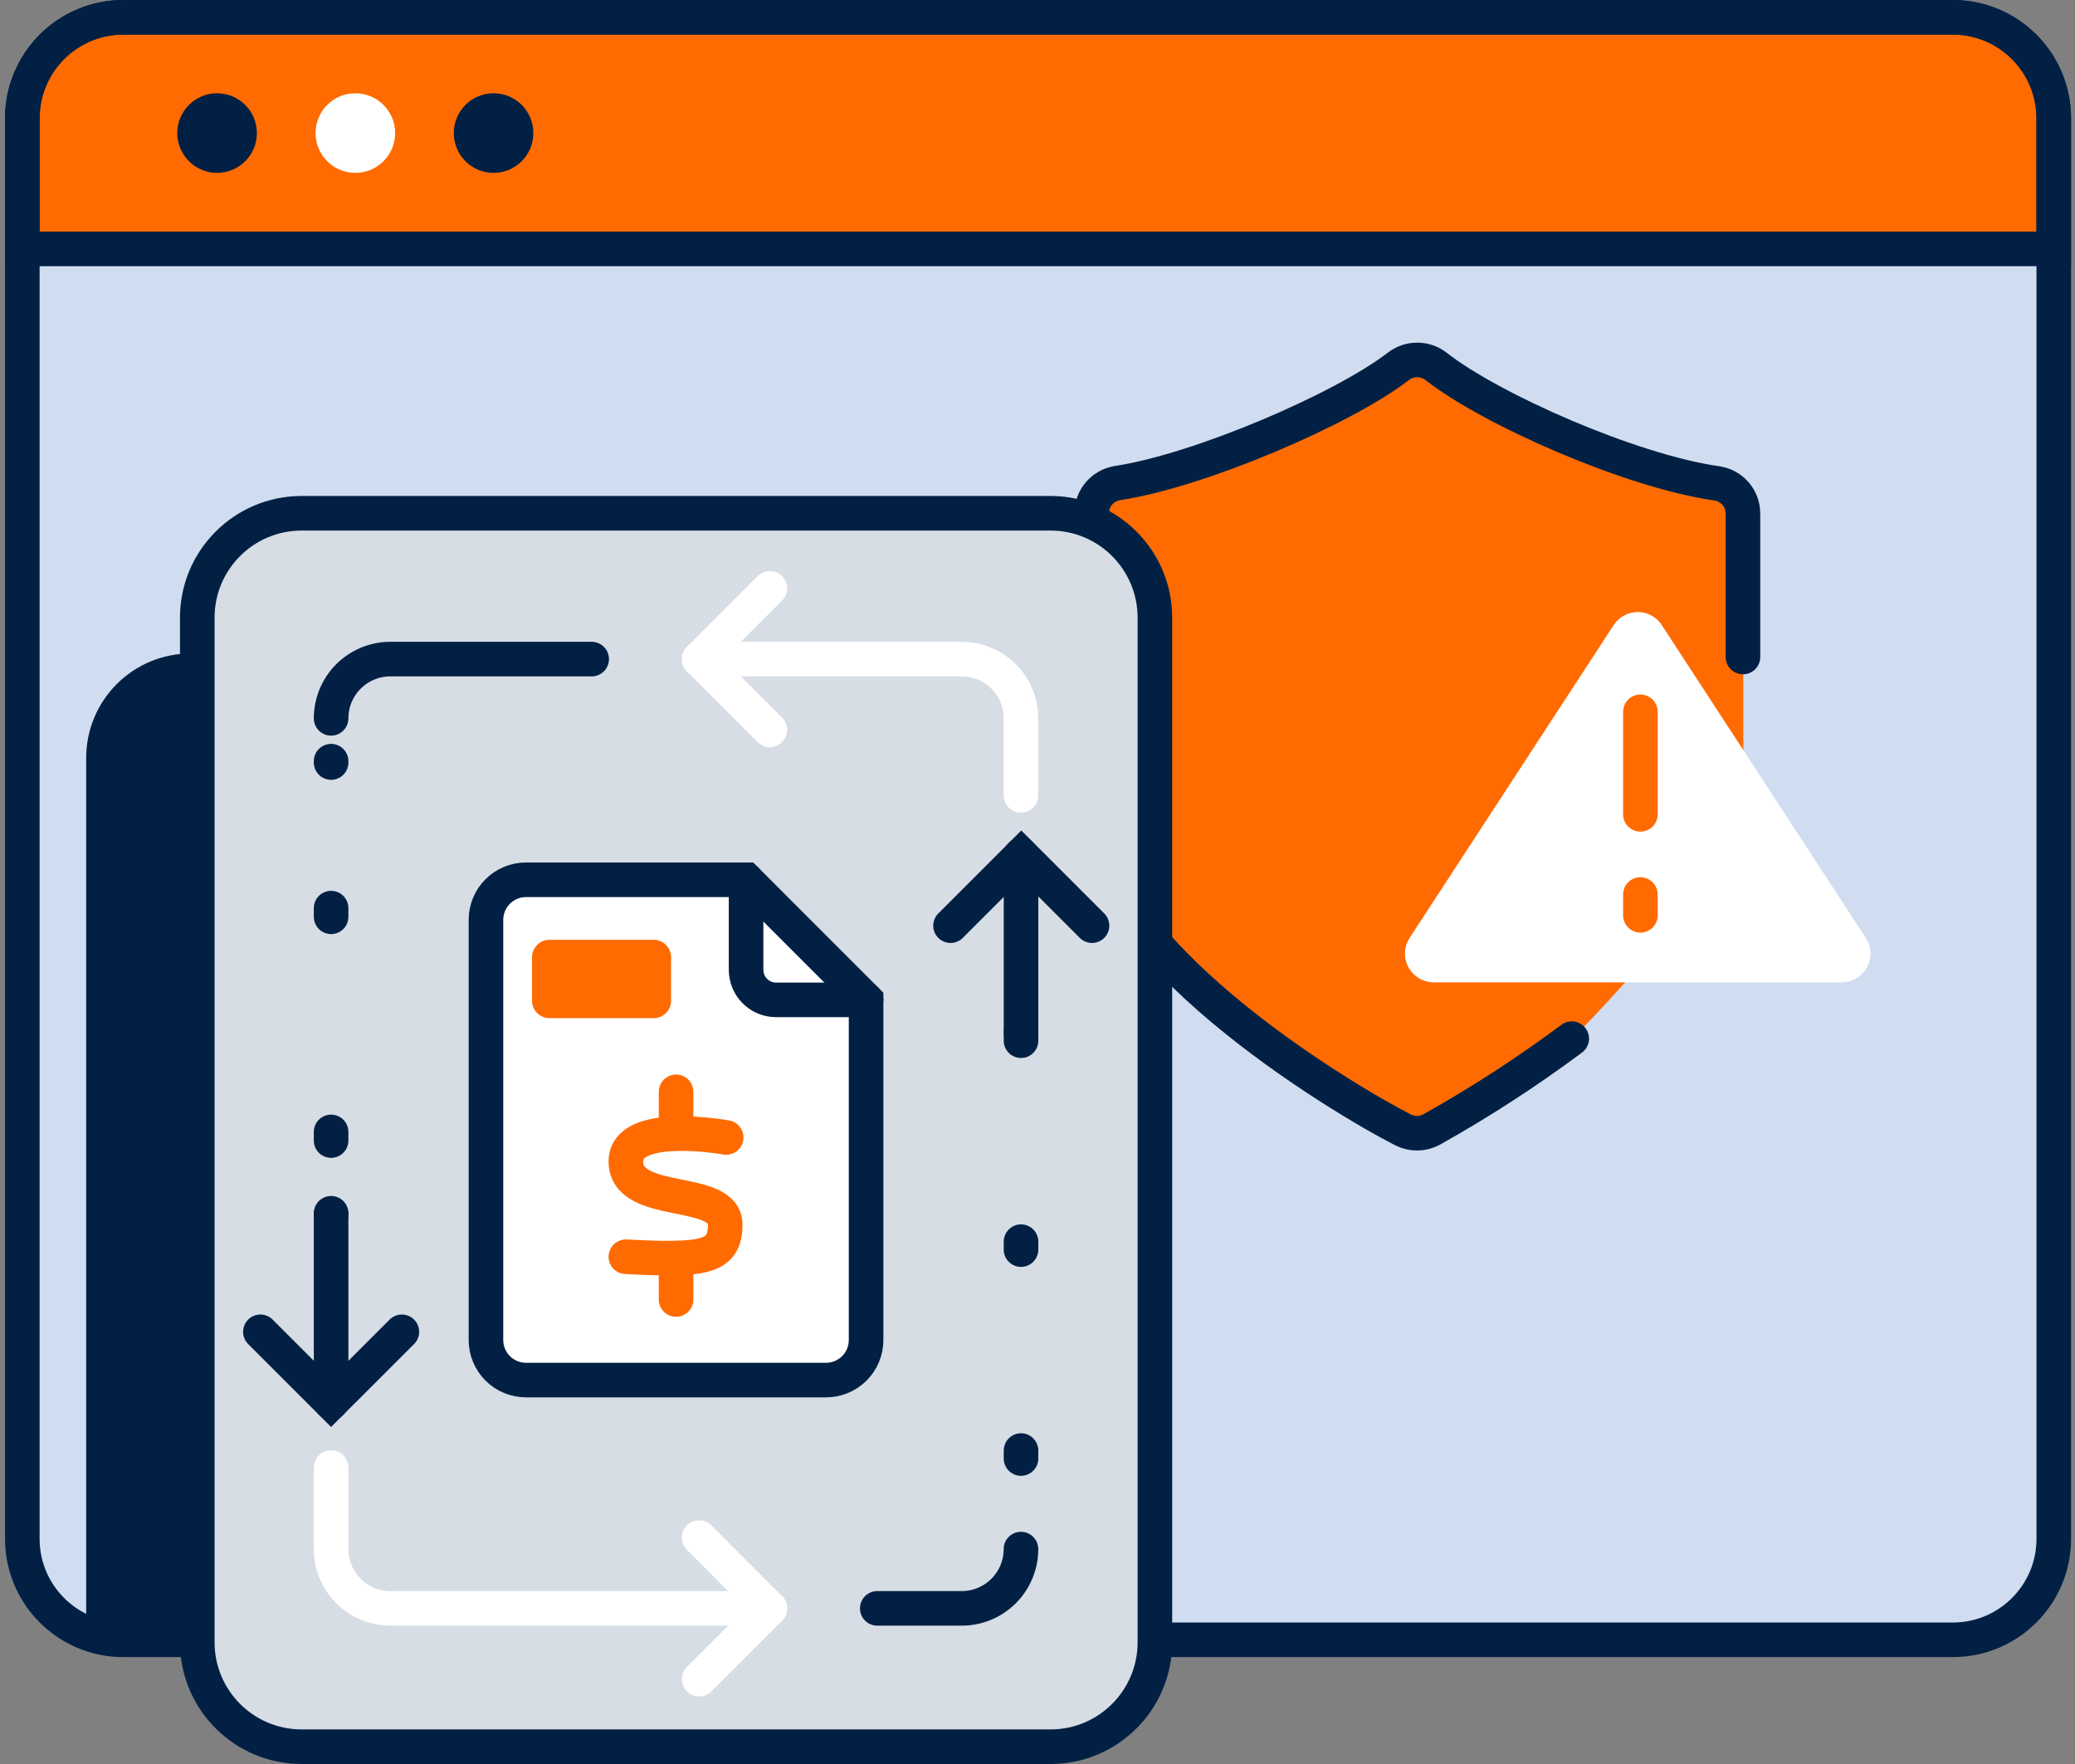
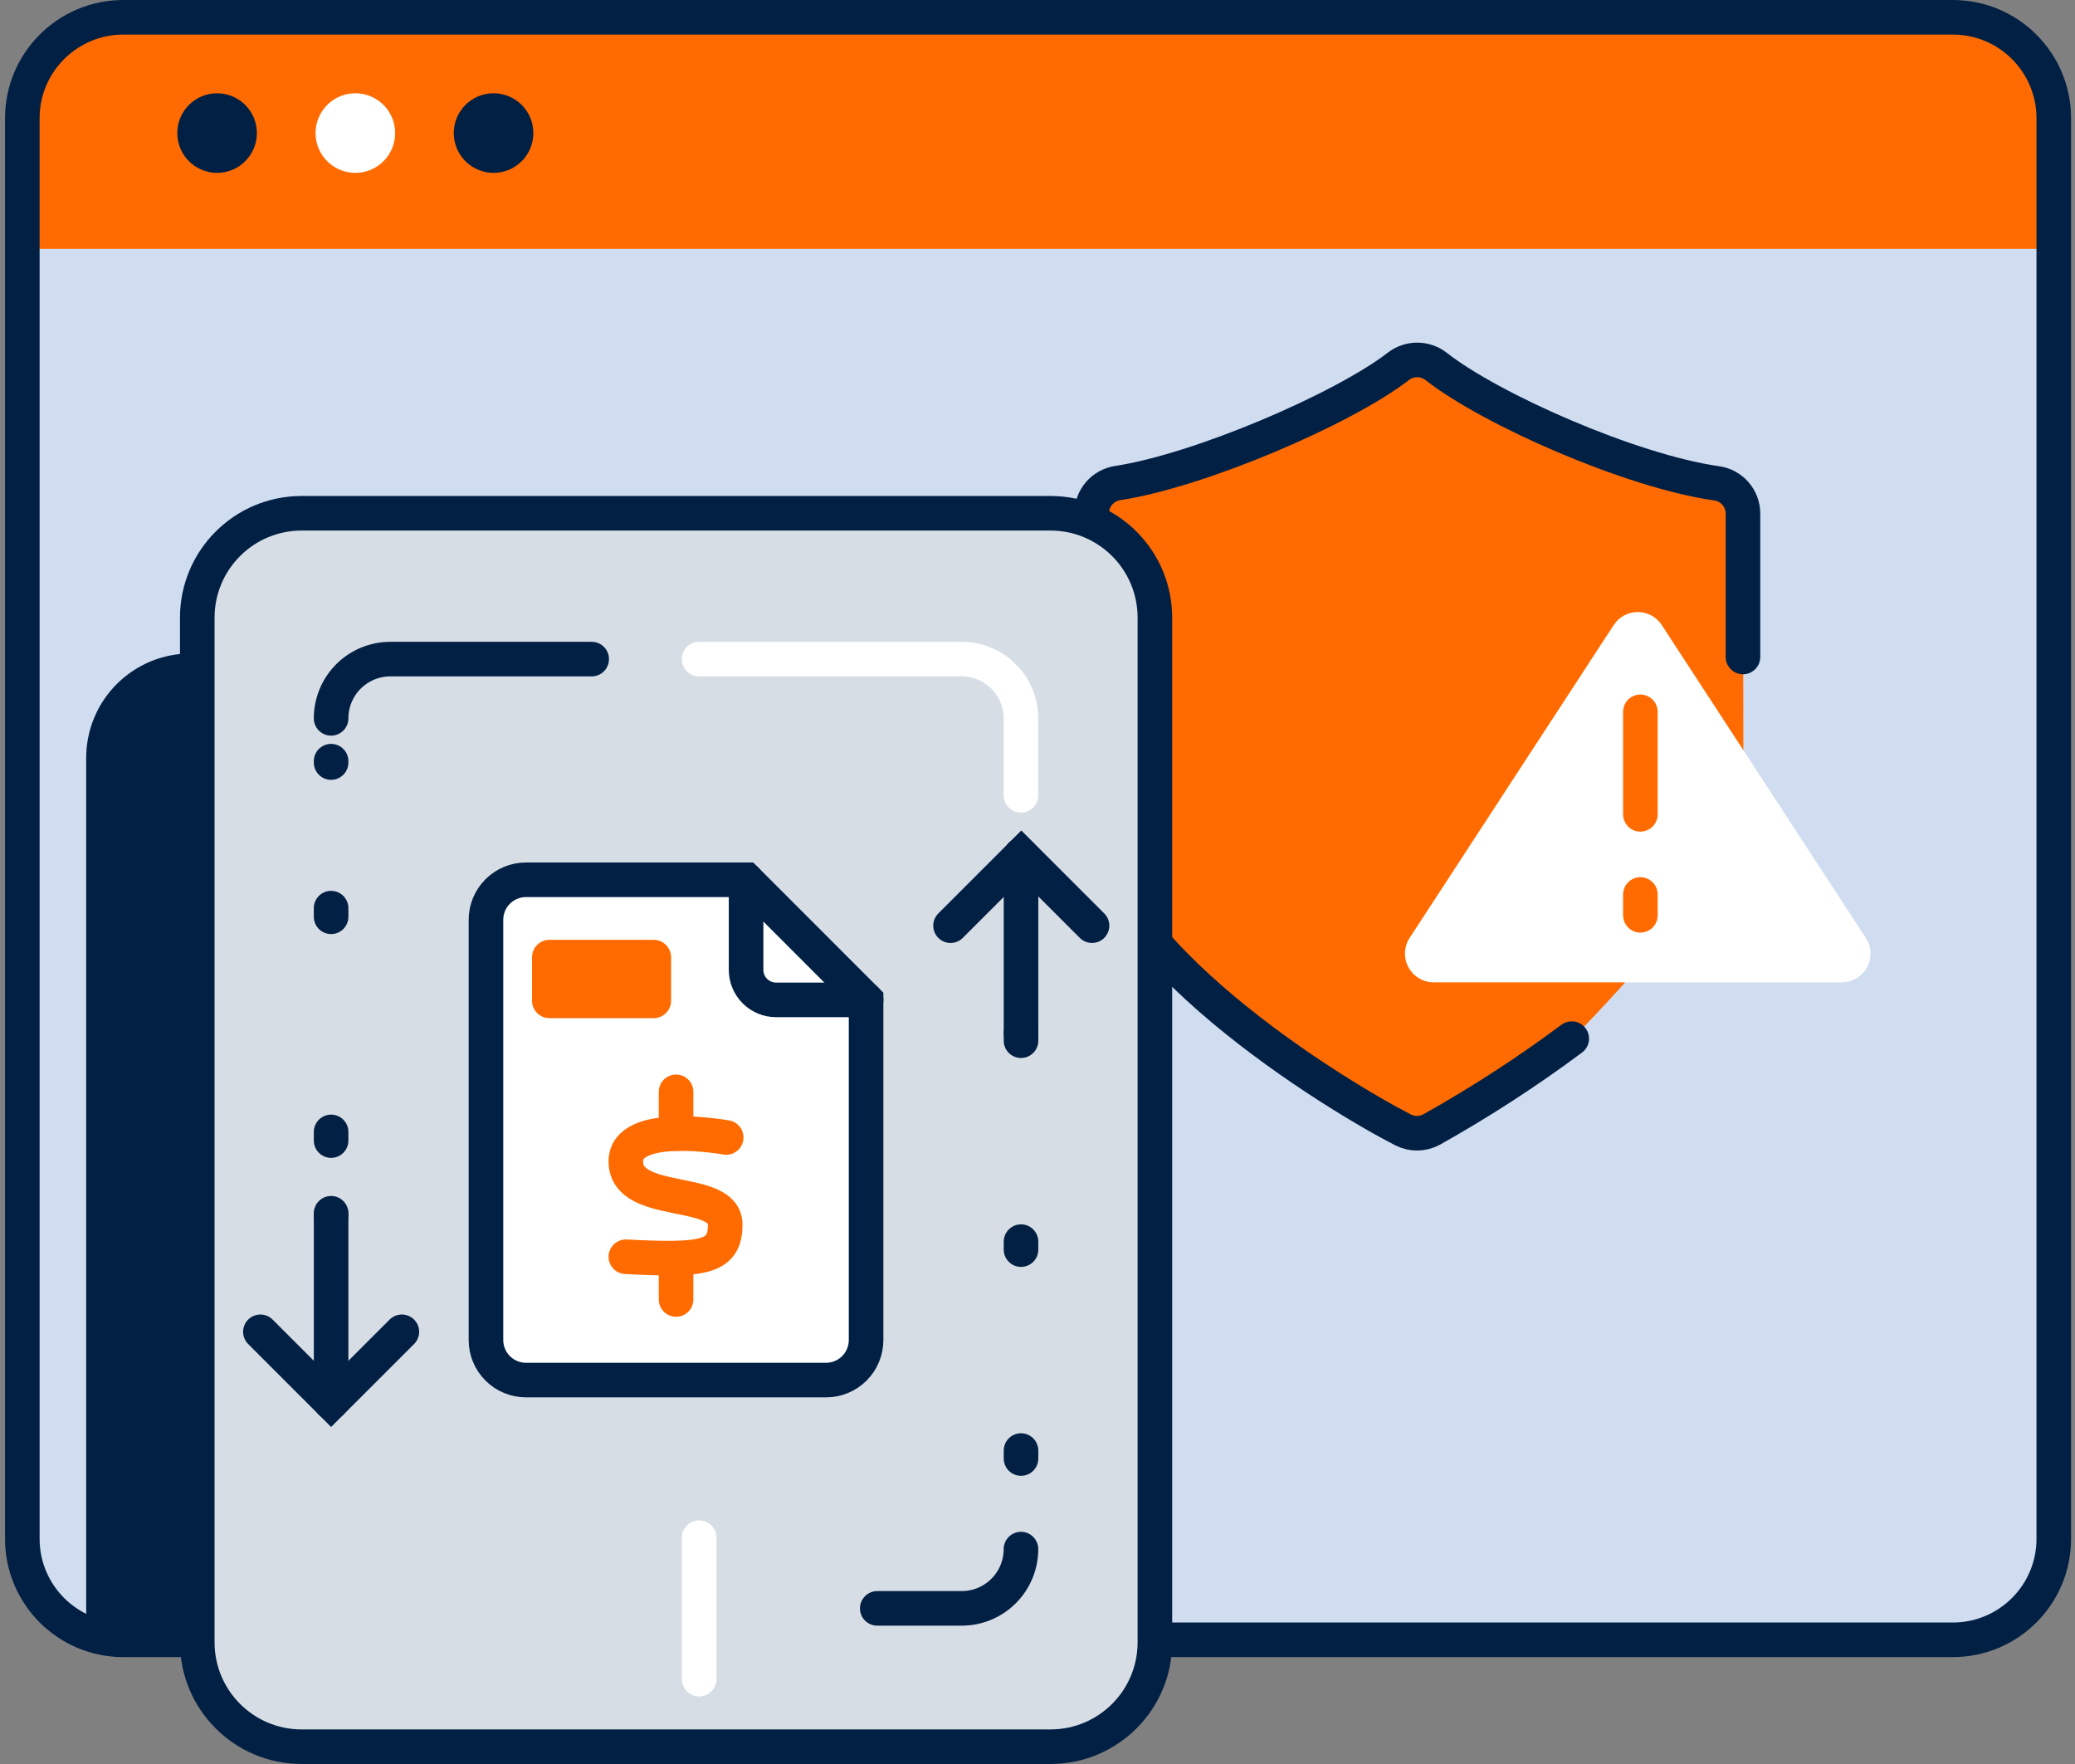
<svg xmlns="http://www.w3.org/2000/svg" width="120" height="102" viewBox="0 0 120 102" fill="none">
  <rect x="0" y="0" width="120" height="102" fill="#808080" stroke="none" />
  <path d="M111.487 1H8.577C4.392 1 1 4.392 1 8.577V88.006C1 92.19 4.392 95.583 8.577 95.583H111.487C115.671 95.583 119.064 92.19 119.064 88.006V8.577C119.064 4.392 115.671 1 111.487 1Z" fill="#D0DDF0" />
  <path d="M5.603 1H114.454C115.059 1 115.658 1.118 116.216 1.349C116.775 1.581 117.283 1.919 117.711 2.347C118.139 2.774 118.478 3.282 118.71 3.841C118.941 4.399 119.06 4.998 119.06 5.603V14.39H1V5.603C1.001 4.382 1.486 3.212 2.349 2.349C3.212 1.486 4.382 1.001 5.603 1Z" fill="#FF6B00" />
  <path d="M12.554 9.996C13.825 9.996 14.856 8.966 14.856 7.695C14.856 6.424 13.825 5.393 12.554 5.393C11.283 5.393 10.253 6.424 10.253 7.695C10.253 8.966 11.283 9.996 12.554 9.996Z" fill="#022044" />
  <path d="M20.55 9.996C21.822 9.996 22.852 8.966 22.852 7.695C22.852 6.424 21.822 5.393 20.55 5.393C19.279 5.393 18.249 6.424 18.249 7.695C18.249 8.966 19.279 9.996 20.55 9.996Z" fill="white" />
  <path d="M28.544 9.996C29.815 9.996 30.845 8.966 30.845 7.695C30.845 6.424 29.815 5.393 28.544 5.393C27.273 5.393 26.242 6.424 26.242 7.695C26.242 8.966 27.273 9.996 28.544 9.996Z" fill="#022044" />
  <path d="M112.934 1H7.131C3.906 1 1.291 3.615 1.291 6.84V88.979C1.291 92.204 3.906 94.819 7.131 94.819H112.934C116.159 94.819 118.773 92.204 118.773 88.979V6.84C118.773 3.615 116.159 1 112.934 1Z" stroke="#022044" stroke-width="2" stroke-miterlimit="10" stroke-linecap="round" />
-   <path d="M7.131 1H112.93C114.479 1 115.964 1.615 117.06 2.71C118.155 3.806 118.77 5.291 118.77 6.84V14.393H1.291V6.84C1.291 5.291 1.906 3.806 3.001 2.71C4.097 1.615 5.582 1 7.131 1Z" stroke="#022044" stroke-width="2" stroke-miterlimit="10" stroke-linecap="round" />
  <path d="M100.814 37.989V29.706C100.814 29.28 100.66 28.869 100.38 28.549C100.101 28.228 99.715 28.02 99.293 27.962C94.359 27.286 86.262 23.704 83.072 21.203C82.758 20.959 82.372 20.826 81.975 20.826C81.578 20.826 81.192 20.959 80.878 21.203C77.661 23.673 69.371 27.225 64.657 27.945C64.238 28.007 63.856 28.217 63.58 28.537C63.303 28.857 63.151 29.266 63.149 29.689V46.907C63.149 54.846 77.462 63.467 81.162 65.349C81.417 65.479 81.699 65.544 81.984 65.541C82.27 65.537 82.55 65.465 82.801 65.329C85.616 63.754 88.325 61.997 90.912 60.071C90.912 60.071 99.554 51.487 100.824 46.789L100.814 37.989Z" fill="#FF6B00" />
  <path d="M90.896 60.057C88.309 61.984 85.599 63.74 82.785 65.316C82.534 65.451 82.253 65.524 81.968 65.527C81.682 65.531 81.4 65.465 81.146 65.336C77.445 63.447 63.133 54.833 63.133 46.894V29.675C63.134 29.252 63.286 28.844 63.563 28.524C63.84 28.204 64.222 27.994 64.64 27.931C69.371 27.212 77.658 23.66 80.862 21.189C81.175 20.945 81.561 20.812 81.958 20.812C82.356 20.812 82.742 20.945 83.055 21.189C86.228 23.677 94.326 27.245 99.277 27.948C99.698 28.006 100.084 28.215 100.364 28.535C100.643 28.856 100.797 29.267 100.798 29.692V37.989" stroke="#022044" stroke-width="2" stroke-miterlimit="10" stroke-linecap="round" />
  <path d="M90.895 56.803H82.913C82.614 56.802 82.32 56.721 82.063 56.568C81.806 56.415 81.596 56.195 81.453 55.932C81.31 55.669 81.241 55.373 81.253 55.074C81.265 54.775 81.357 54.485 81.52 54.234L93.322 36.144C93.472 35.912 93.678 35.722 93.921 35.59C94.164 35.459 94.436 35.389 94.712 35.389C94.989 35.389 95.26 35.459 95.503 35.59C95.746 35.722 95.952 35.912 96.103 36.144L107.901 54.234C108.065 54.485 108.158 54.775 108.171 55.074C108.183 55.373 108.115 55.669 107.972 55.933C107.83 56.196 107.619 56.416 107.362 56.569C107.105 56.722 106.811 56.803 106.512 56.803H98.83" fill="white" />
  <path d="M94.866 41.159V47.087" stroke="#FF6B00" stroke-width="2" stroke-linecap="round" stroke-linejoin="round" />
  <path d="M94.866 51.723V52.926" stroke="#FF6B00" stroke-width="2" stroke-linecap="round" stroke-linejoin="round" />
  <path d="M60.365 94.819V43.822C60.365 42.221 59.729 40.686 58.597 39.554C57.465 38.422 55.93 37.786 54.329 37.786H11.02C9.419 37.786 7.884 38.422 6.752 39.554C5.62 40.686 4.984 42.221 4.984 43.822V94.819H60.365Z" fill="#022044" />
  <path d="M60.754 29.679H17.445C14.111 29.679 11.409 32.381 11.409 35.714V94.964C11.409 98.298 14.111 101 17.445 101H60.754C64.087 101 66.789 98.298 66.789 94.964V35.714C66.789 32.381 64.087 29.679 60.754 29.679Z" fill="#D7DDE5" />
  <path d="M59.047 49.435V59.716" stroke="#022044" stroke-width="2" stroke-miterlimit="10" stroke-linecap="round" />
  <path d="M40.429 38.111H55.616C56.525 38.111 57.397 38.472 58.039 39.114C58.682 39.757 59.043 40.629 59.043 41.537V45.988" stroke="white" stroke-width="2" stroke-linecap="round" stroke-linejoin="round" />
  <path d="M19.148 41.537C19.148 40.629 19.509 39.757 20.152 39.114C20.795 38.472 21.666 38.111 22.575 38.111H34.218" stroke="#022044" stroke-width="2" stroke-miterlimit="10" stroke-linecap="round" />
  <path d="M19.148 70.236V70.155" stroke="#022044" stroke-width="2" stroke-linecap="round" stroke-linejoin="round" />
  <path d="M19.148 65.951V46.194" stroke="#022044" stroke-width="2" stroke-linecap="round" stroke-linejoin="round" stroke-dasharray="0.5 12.44" />
  <path d="M19.148 44.092V44.014" stroke="#022044" stroke-width="2" stroke-linecap="round" stroke-linejoin="round" />
  <path d="M19.148 81.098V70.236" stroke="#022044" stroke-width="2" stroke-miterlimit="10" stroke-linecap="round" />
-   <path d="M44.522 93.001H22.575C21.666 93.001 20.795 92.64 20.152 91.997C19.509 91.354 19.148 90.483 19.148 89.574V84.859" stroke="white" stroke-width="2" stroke-linecap="round" stroke-linejoin="round" />
  <path d="M59.044 89.574C59.044 90.483 58.683 91.354 58.04 91.997C57.397 92.64 56.526 93.001 55.617 93.001H50.733" stroke="#022044" stroke-width="2" stroke-miterlimit="10" stroke-linecap="round" />
  <path d="M59.047 59.716V87.57" stroke="#022044" stroke-width="2" stroke-linecap="round" stroke-linejoin="round" stroke-dasharray="0.46 11.62" />
  <path d="M63.153 53.525L59.063 49.435L54.971 53.525" stroke="#022044" stroke-width="2" stroke-miterlimit="10" stroke-linecap="round" />
-   <path d="M44.522 34.021L40.433 38.111L44.522 42.203" stroke="white" stroke-width="2" stroke-linecap="round" stroke-linejoin="round" />
-   <path d="M40.433 97.093L44.522 93.004L40.433 88.912" stroke="white" stroke-width="2" stroke-linecap="round" stroke-linejoin="round" />
+   <path d="M40.433 97.093L40.433 88.912" stroke="white" stroke-width="2" stroke-linecap="round" stroke-linejoin="round" />
  <path d="M15.059 77.009L19.148 81.098L23.24 77.009" stroke="#022044" stroke-width="2" stroke-miterlimit="10" stroke-linecap="round" />
  <path d="M60.754 29.679H17.445C14.111 29.679 11.409 32.381 11.409 35.714V94.964C11.409 98.298 14.111 101 17.445 101H60.754C64.087 101 66.789 98.298 66.789 94.964V35.714C66.789 32.381 64.087 29.679 60.754 29.679Z" stroke="#022044" stroke-width="2" stroke-linecap="round" stroke-linejoin="round" />
  <path d="M30.419 79.8H47.772C48.386 79.8 48.975 79.556 49.409 79.122C49.843 78.688 50.087 78.099 50.087 77.485V57.816L43.146 50.872H30.419C29.805 50.872 29.216 51.115 28.782 51.55C28.347 51.984 28.104 52.572 28.104 53.187V77.485C28.104 78.099 28.347 78.688 28.782 79.122C29.216 79.556 29.805 79.8 30.419 79.8Z" fill="white" />
  <path d="M43.147 50.872V56.079C43.147 56.539 43.329 56.981 43.654 57.306C43.979 57.632 44.42 57.816 44.88 57.816H50.088" stroke="#022044" stroke-width="2" stroke-miterlimit="10" stroke-linecap="round" />
  <path d="M30.419 79.8H47.772C48.386 79.8 48.975 79.556 49.409 79.122C49.843 78.688 50.087 78.099 50.087 77.485V57.816L43.146 50.872H30.419C29.805 50.872 29.216 51.115 28.782 51.55C28.347 51.984 28.104 52.572 28.104 53.187V77.485C28.104 78.099 28.347 78.688 28.782 79.122C29.216 79.556 29.805 79.8 30.419 79.8V79.8Z" stroke="#022044" stroke-width="2" stroke-miterlimit="10" stroke-linecap="round" />
  <path d="M41.997 65.772C41.997 65.772 36.194 64.724 36.194 67.157C36.194 69.861 41.94 68.563 41.94 70.807C41.94 72.727 40.709 72.903 36.194 72.669" stroke="#FF6B00" stroke-width="2" stroke-linecap="round" stroke-linejoin="round" />
  <path d="M39.098 63.132V65.549" stroke="#FF6B00" stroke-width="2" stroke-linecap="round" stroke-linejoin="round" />
  <path d="M39.098 72.751V75.14" stroke="#FF6B00" stroke-width="2" stroke-linecap="round" stroke-linejoin="round" />
  <path d="M37.799 54.342H31.777C31.219 54.342 30.767 54.795 30.767 55.353V57.864C30.767 58.422 31.219 58.874 31.777 58.874H37.799C38.358 58.874 38.81 58.422 38.81 57.864V55.353C38.81 54.795 38.358 54.342 37.799 54.342Z" fill="#FF6B00" />
</svg>